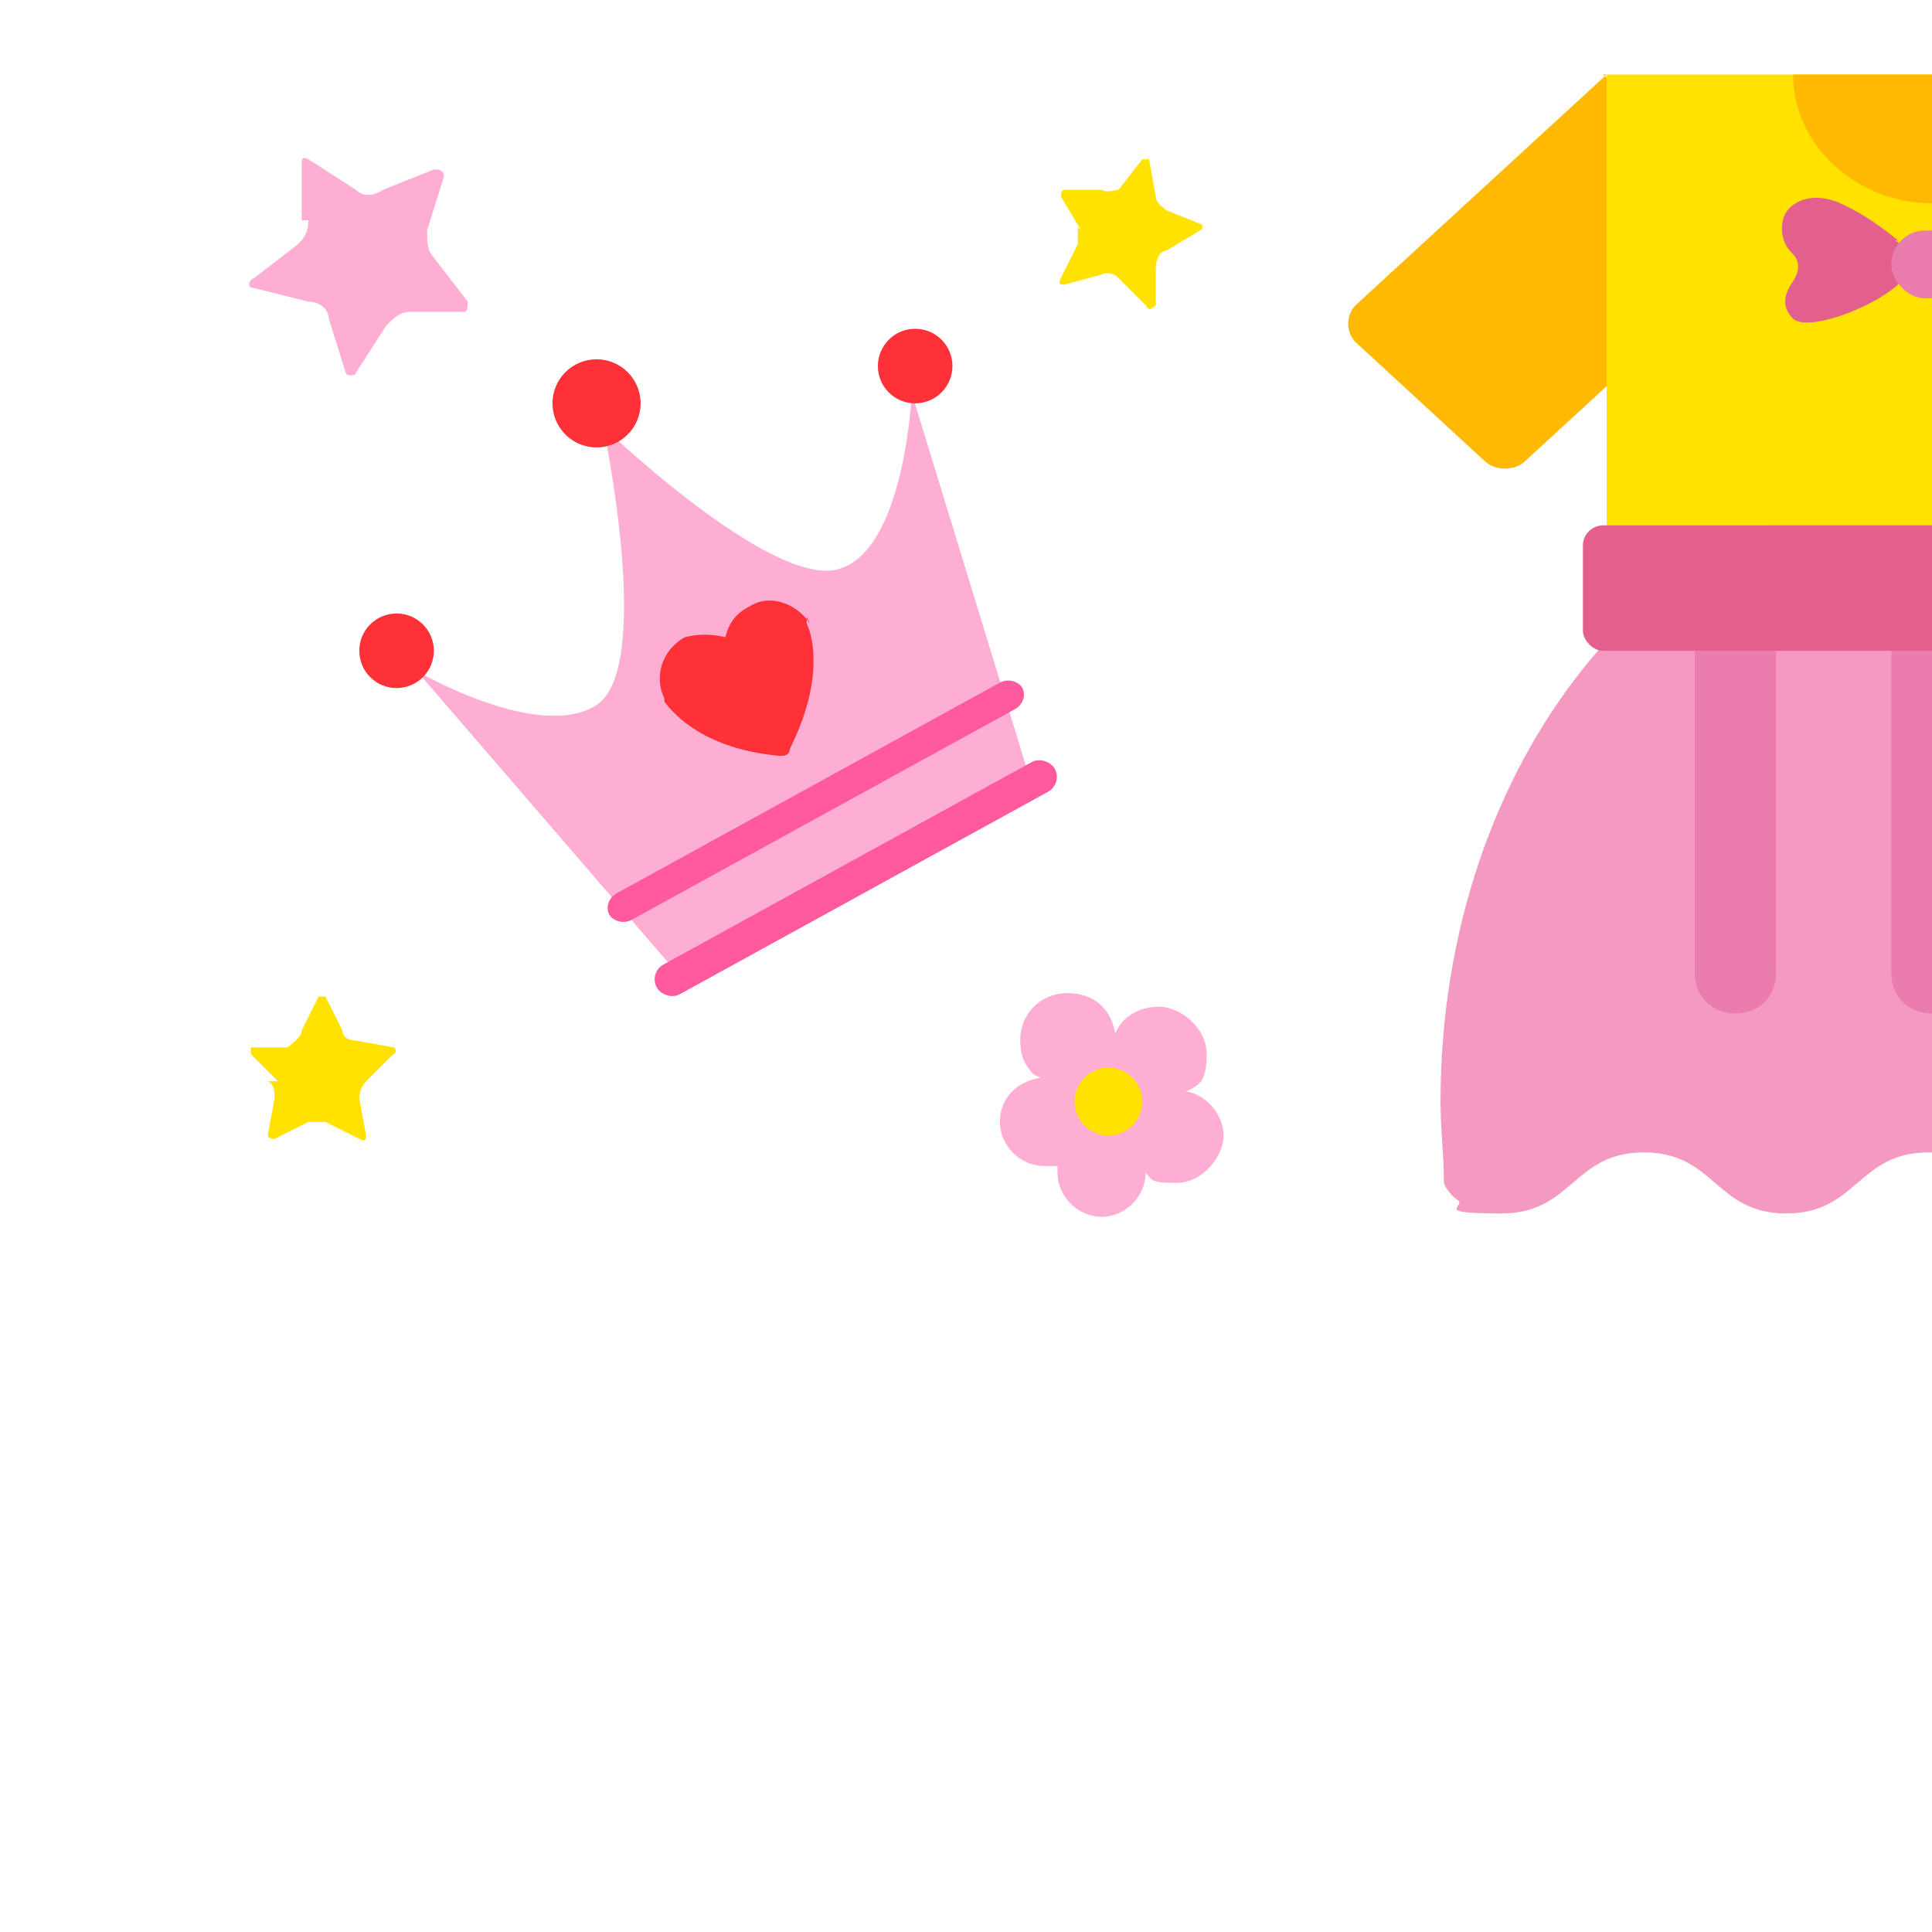
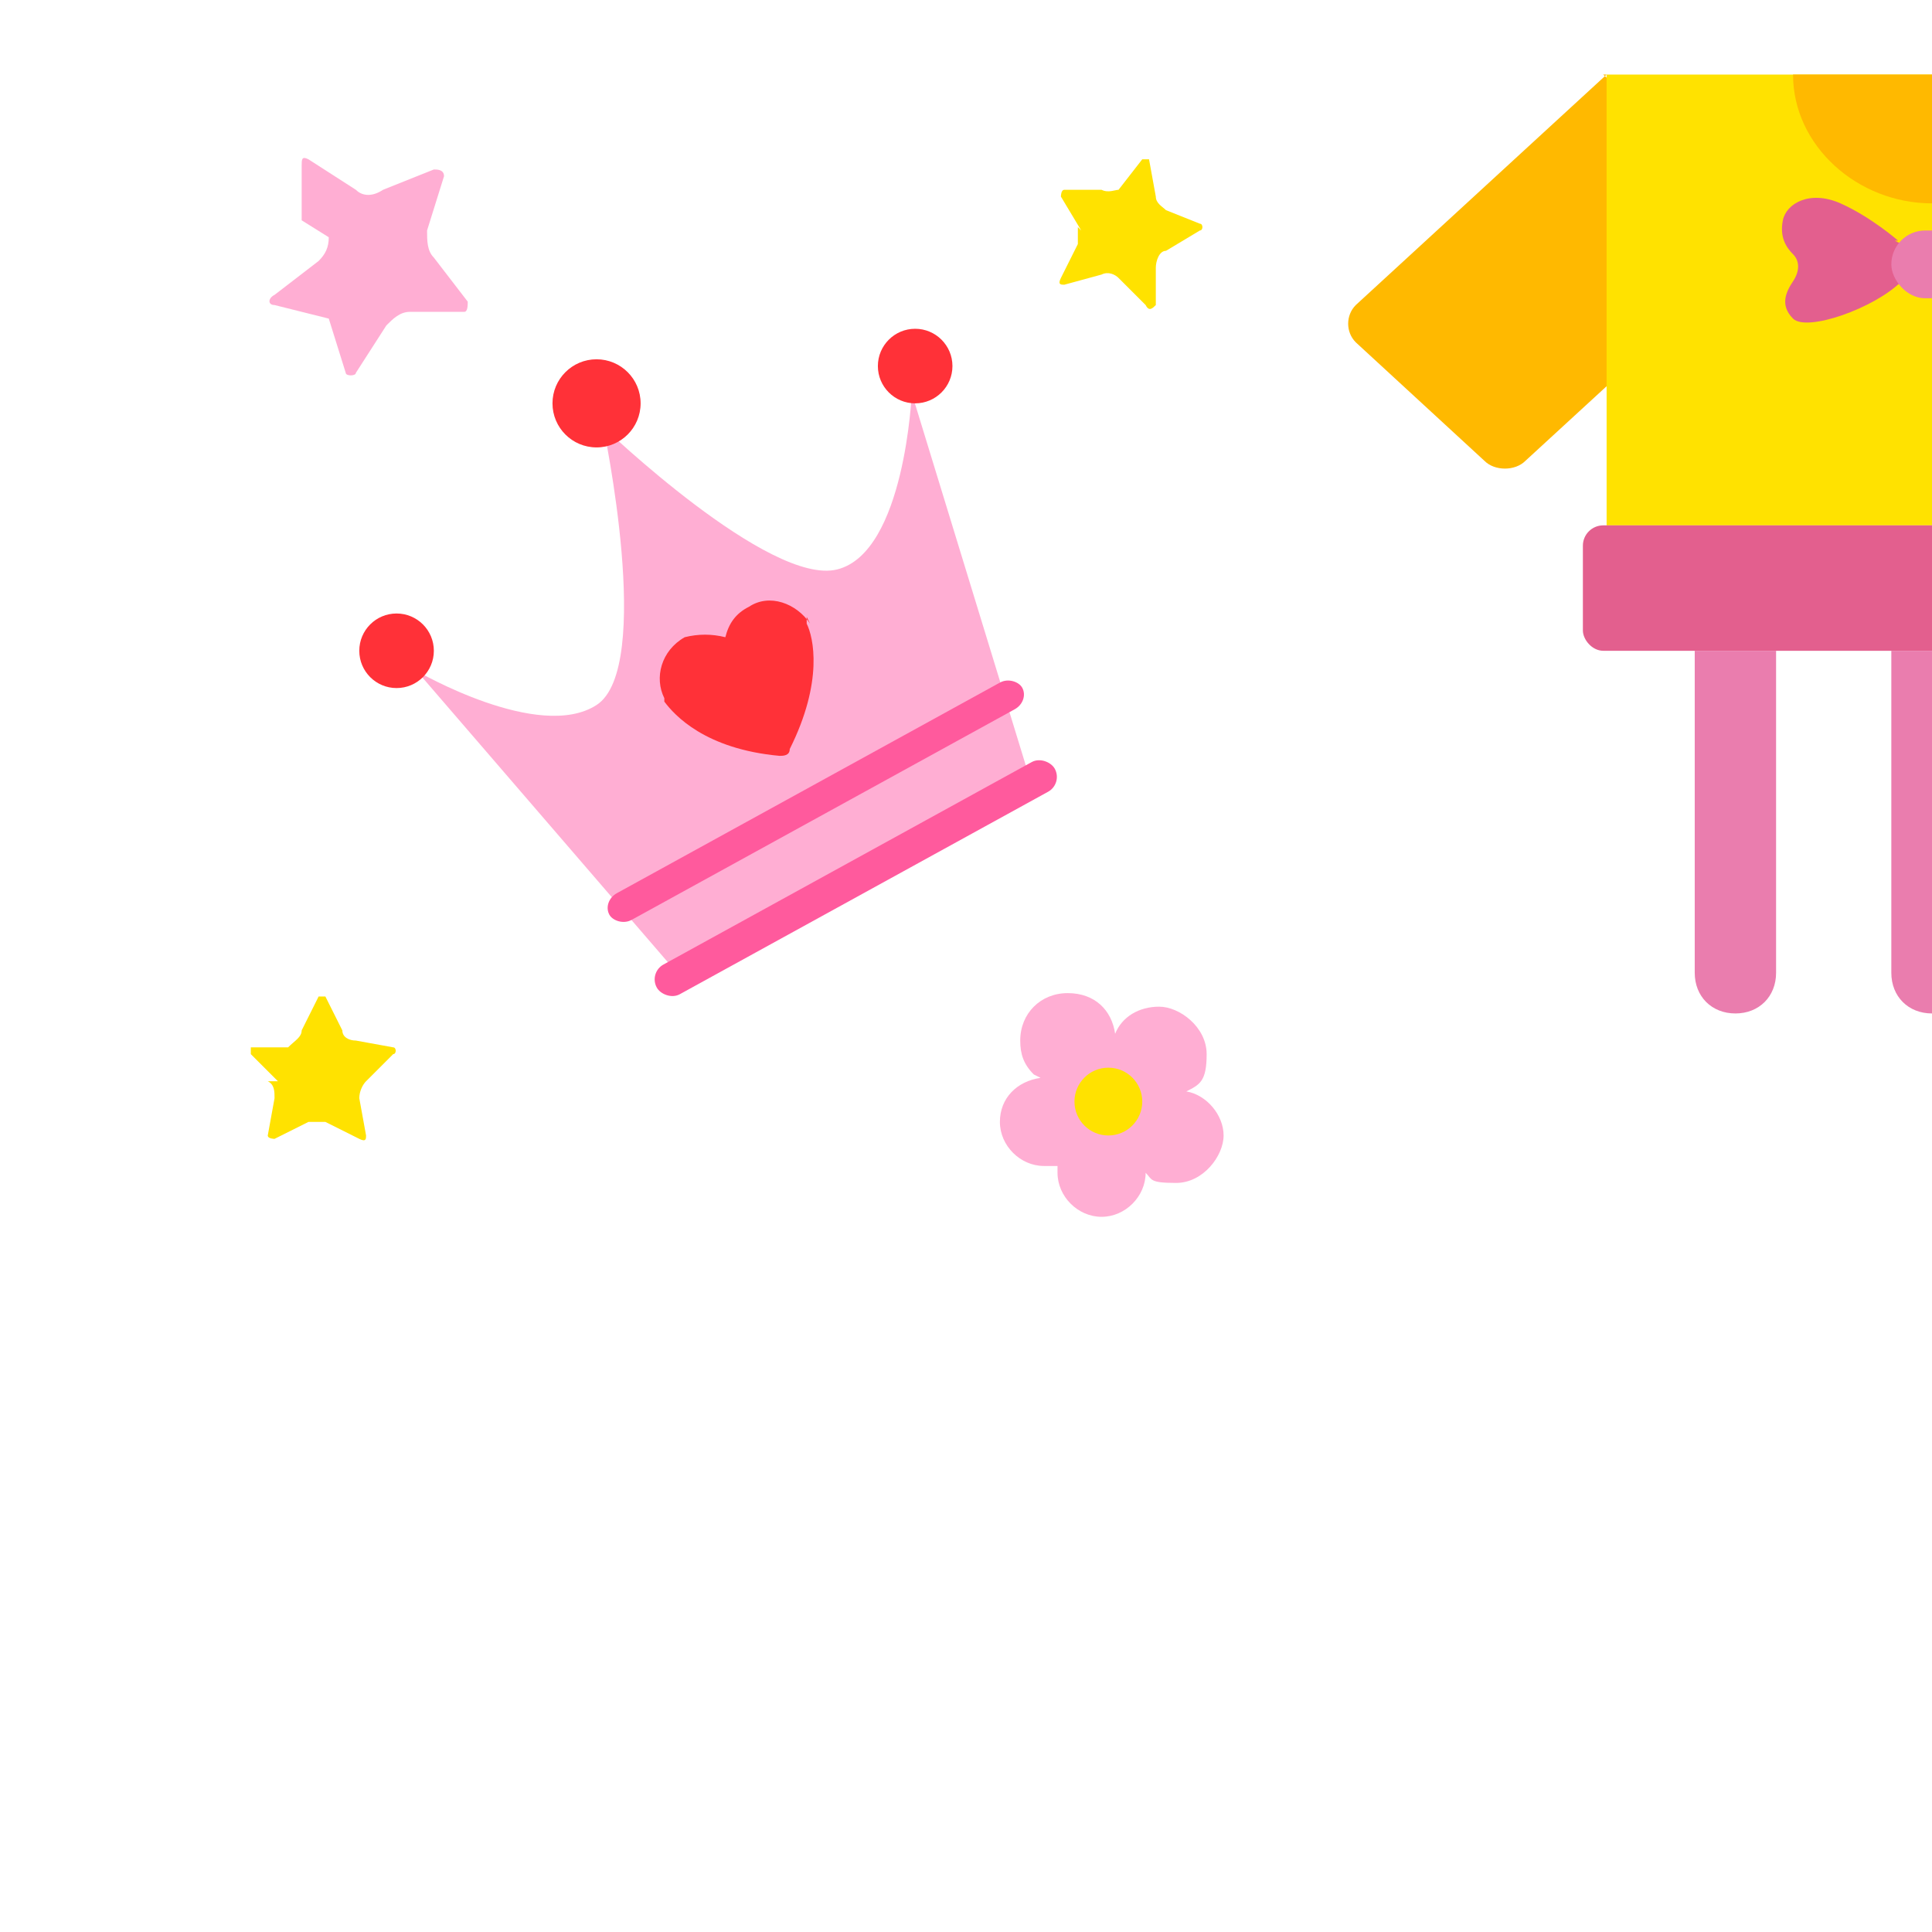
<svg xmlns="http://www.w3.org/2000/svg" id="Vrstva_1" data-name="Vrstva 1" version="1.1" viewBox="0 0 57 57">
  <defs>
    <style>
      .cls-1 {
        fill: #ffe200;
      }

      .cls-1, .cls-2, .cls-3, .cls-4, .cls-5, .cls-6, .cls-7, .cls-8 {
        stroke-width: 0px;
      }

      .cls-2 {
        fill: #ffb900;
      }

      .cls-3 {
        fill: #ff3138;
      }

      .cls-4 {
        fill: #ffaed3;
      }

      .cls-5 {
        fill: #ea7dae;
      }

      .cls-6 {
        fill: #f49ac0;
      }

      .cls-7 {
        fill: #e35f8e;
      }

      .cls-8 {
        fill: #ff5a9d;
      }
    </style>
  </defs>
  <g>
    <path class="cls-2" d="M47.4,2.2l-7.4,6.8c-.3.3-.3.8,0,1.1l3.8,3.5c.3.3.9.3,1.2,0l7.4-6.8-5.1-4.6Z" />
-     <path class="cls-6" d="M71.2,32.5c0,.1,0,.2,0,.3,0,.8,0,1.5-.1,2.2,0,.2-.2.3-.4.5-.2.2-.4.2-.4.2-.2,0-.5.1-.8.1-2.1,0-2.1-1.8-4.2-1.8s-2.1,1.8-4.2,1.8-2.1-1.8-4.2-1.8-2.1,1.8-4.2,1.8-2.1-1.8-4.2-1.8-2.1,1.8-4.2,1.8-1-.2-1.3-.4c0,0-.3-.2-.4-.5,0-.8-.1-1.6-.1-2.4h0c0-10,6.4-18,14.3-18s14.3,8,14.3,18Z" />
    <rect class="cls-1" x="47.4" y="2.2" width="19.1" height="13.3" />
    <path class="cls-2" d="M61.1,2.2c0,2.1-1.9,3.8-4.1,3.8s-4.1-1.7-4.1-3.8h8.3Z" />
    <rect class="cls-7" x="46.7" y="15.5" width="20.4" height="3.7" rx=".6" ry=".6" />
    <path class="cls-7" d="M56,7.1s-.8-.7-1.7-1.1-1.6,0-1.7.5.1.8.3,1,.2.5,0,.8-.4.7,0,1.1,2.4-.3,3.2-1.1-.2-1.2-.2-1.2Z" />
    <rect class="cls-5" x="55.8" y="6.8" width="2.2" height="2" rx="1" ry="1" />
    <path class="cls-5" d="M55.8,19.2h2.4v9.5c0,.7-.5,1.2-1.2,1.2h0c-.7,0-1.2-.5-1.2-1.2v-9.5h0Z" />
    <path class="cls-5" d="M50,19.2h2.4v9.5c0,.7-.5,1.2-1.2,1.2h0c-.7,0-1.2-.5-1.2-1.2v-9.5h0Z" />
  </g>
  <path class="cls-4" d="M19.8,28.5l-7.5-8.7s3.6,2.1,5.3,1,.2-8.2.2-8.2c0,0,4.9,4.7,6.9,4.2s2.2-5.2,2.2-5.2l3.4,11.1-10.6,5.8Z" />
  <circle class="cls-3" cx="17.6" cy="11.9" r="1.3" />
  <circle class="cls-3" cx="11.7" cy="19.2" r="1.1" />
  <circle class="cls-3" cx="27" cy="10.8" r="1.1" />
  <rect class="cls-8" x="18.6" y="25.4" width="13.4" height="1" rx=".5" ry=".5" transform="translate(-9.4 15.4) rotate(-28.8)" />
  <rect class="cls-8" x="17.1" y="23.2" width="13.9" height=".9" rx=".5" ry=".5" transform="translate(-8.4 14.5) rotate(-28.8)" />
  <path class="cls-3" d="M23.9,18.4c-.4-.6-1.2-.9-1.8-.5-.4.2-.6.5-.7.9-.4-.1-.8-.1-1.2,0-.7.4-.9,1.2-.6,1.8,0,0,0,0,0,.1.3.4,1.2,1.4,3.4,1.6.1,0,.3,0,.3-.2,1-2,.7-3.3.5-3.7,0-.1,0-.2,0-.2Z" />
  <path class="cls-4" d="M30.5,31.7c-.3-.3-.4-.6-.4-1,0-.8.6-1.4,1.4-1.4s1.3.5,1.4,1.2c.2-.5.7-.8,1.3-.8s1.4.6,1.4,1.4-.2.9-.6,1.1c.6.1,1.1.7,1.1,1.3s-.6,1.4-1.4,1.4-.7-.1-.9-.3c0,0,0,0,0,0,0,.7-.6,1.3-1.3,1.3s-1.3-.6-1.3-1.3,0-.2,0-.2c-.1,0-.3,0-.4,0-.7,0-1.3-.6-1.3-1.3s.5-1.2,1.2-1.3Z" />
  <circle class="cls-1" cx="32.7" cy="32.5" r="1" />
-   <path class="cls-4" d="M8.9,6.5v-1.6c0-.2,0-.3.2-.2l1.4.9c.2.2.5.2.8,0l1.5-.6c.1,0,.3,0,.3.2l-.5,1.6c0,.3,0,.6.2.8l1,1.3c0,.1,0,.3-.1.3h-1.6c-.3,0-.5.2-.7.4l-.9,1.4c0,.1-.3.1-.3,0l-.5-1.6c0-.3-.3-.5-.6-.5l-1.6-.4c-.2,0-.2-.2,0-.3l1.3-1c.2-.2.3-.4.3-.7" />
+   <path class="cls-4" d="M8.9,6.5v-1.6c0-.2,0-.3.2-.2l1.4.9c.2.2.5.2.8,0l1.5-.6c.1,0,.3,0,.3.2l-.5,1.6c0,.3,0,.6.2.8l1,1.3c0,.1,0,.3-.1.3h-1.6c-.3,0-.5.2-.7.4l-.9,1.4c0,.1-.3.1-.3,0l-.5-1.6l-1.6-.4c-.2,0-.2-.2,0-.3l1.3-1c.2-.2.3-.4.3-.7" />
  <path class="cls-1" d="M31.9,6.8l-.6-1c0,0,0-.2.1-.2h1.1c.2.1.4,0,.5,0l.7-.9c0,0,.2,0,.2,0l.2,1.1c0,.2.2.3.3.4l1,.4c.1,0,.1.2,0,.2l-1,.6c-.2,0-.3.3-.3.5v1.1c-.1.1-.2.2-.3,0l-.8-.8c-.1-.1-.3-.2-.5-.1l-1.1.3c-.1,0-.2,0-.1-.2l.5-1c0-.2,0-.4,0-.5" />
  <path class="cls-1" d="M8.2,31.9l-.8-.8c0,0,0-.2,0-.2h1.1c.2-.2.4-.3.4-.5l.5-1c0,0,.2,0,.2,0l.5,1c0,.2.2.3.4.3l1.1.2c.1,0,.1.2,0,.2l-.8.8c-.1.1-.2.3-.2.5l.2,1.1c0,.1,0,.2-.2.1l-1-.5c-.2,0-.4,0-.5,0l-1,.5c0,0-.2,0-.2-.1l.2-1.1c0-.2,0-.4-.2-.5" />
</svg>